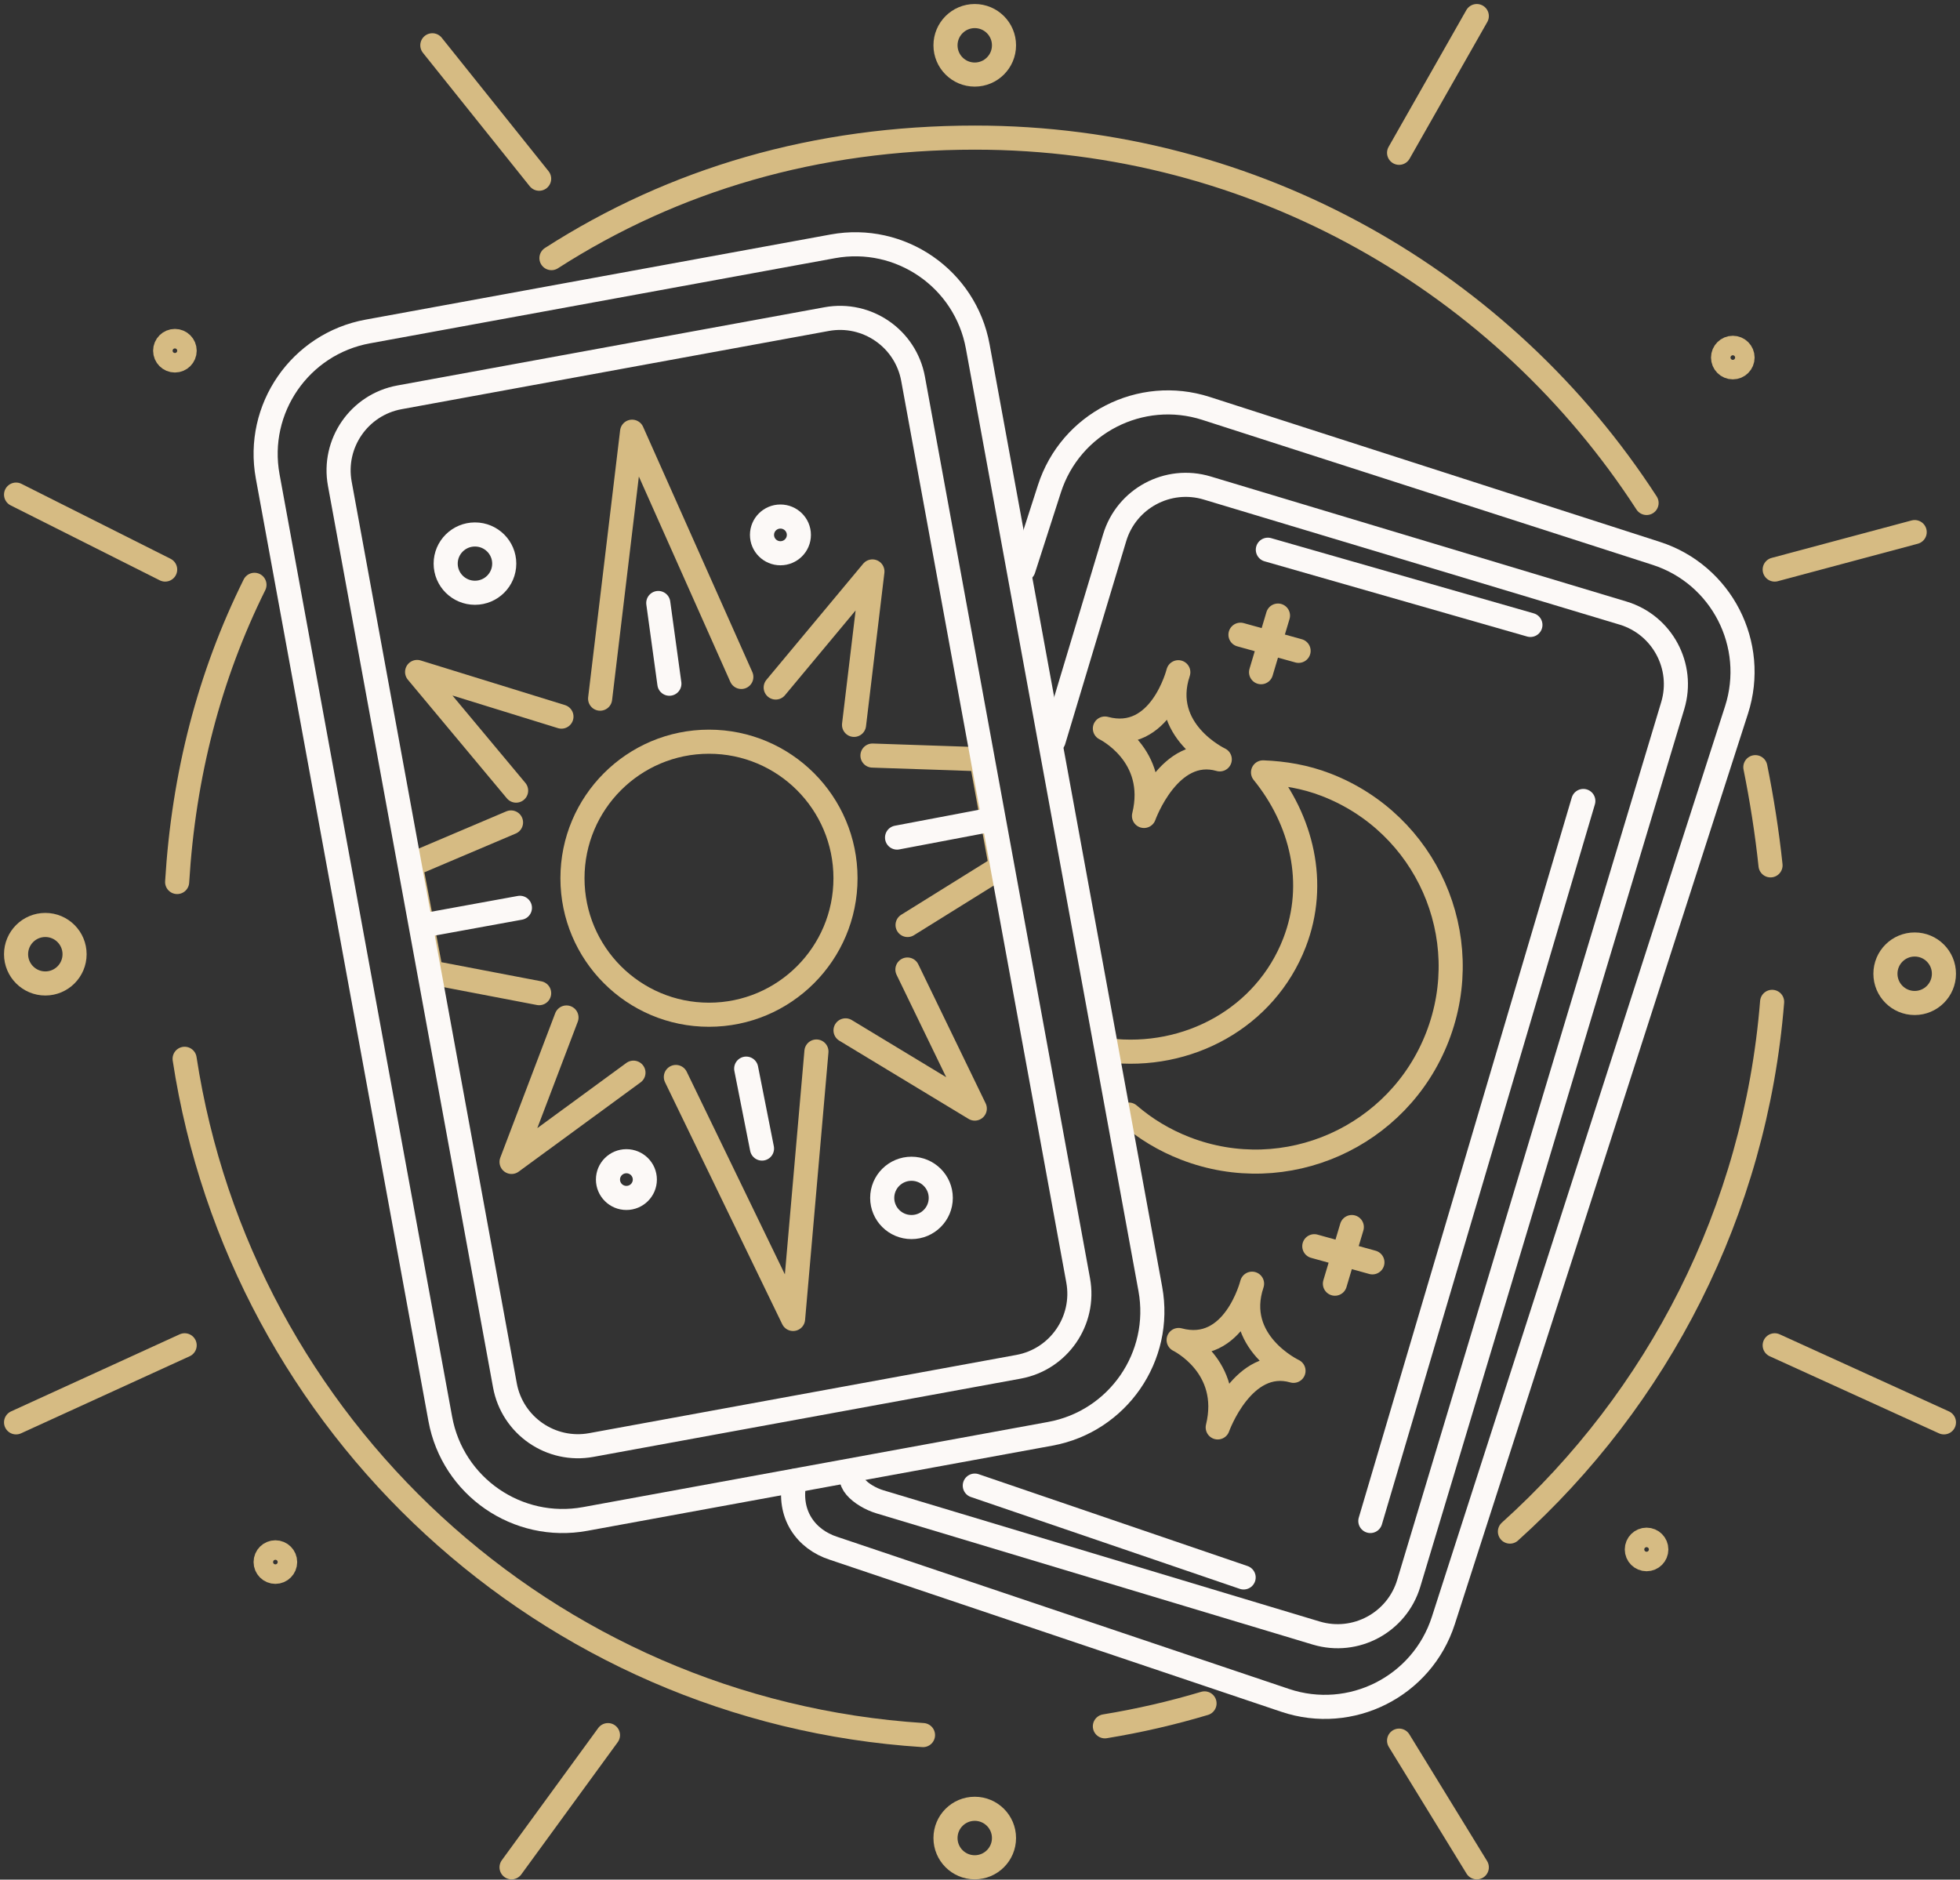
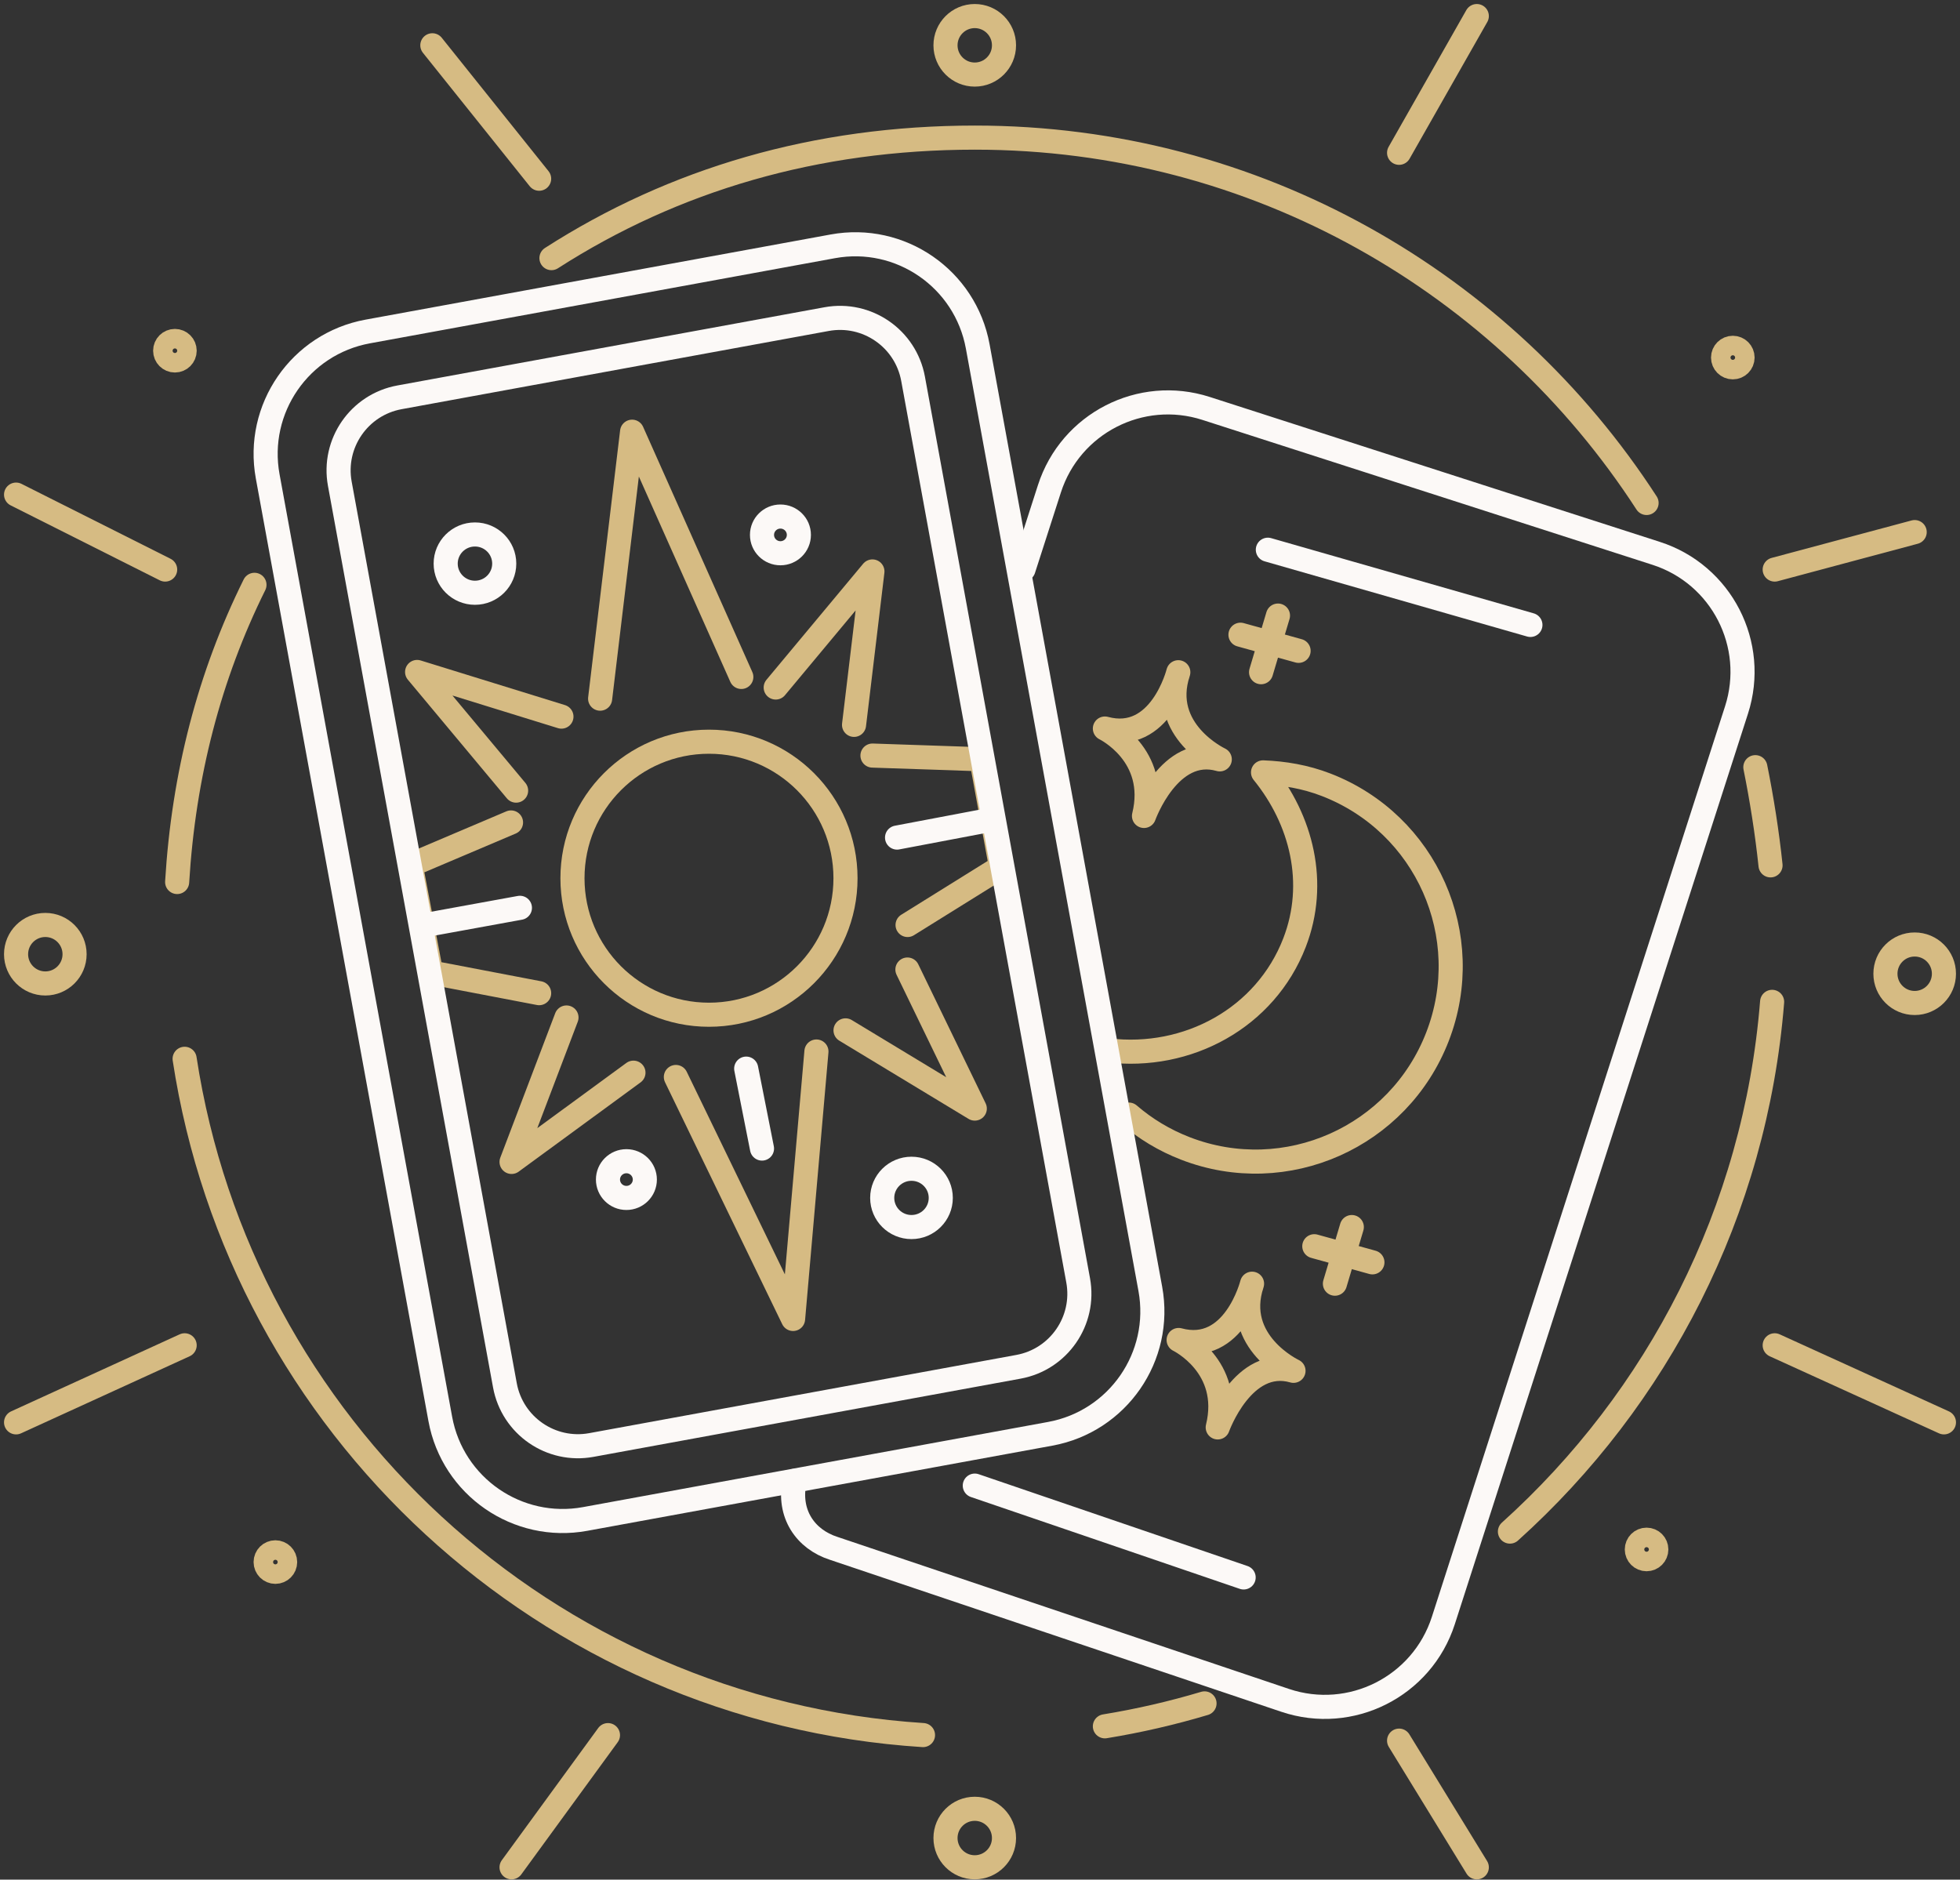
<svg xmlns="http://www.w3.org/2000/svg" width="244" height="234" viewBox="0 0 244 234" fill="none">
  <rect x="0" y="0" width="244" height="234" fill="#333333" stroke="none" />
-   <path d="M131.167 92.205L138.763 66.945C140.234 62.055 145.391 59.282 150.281 60.753L202.048 76.322C206.938 77.794 209.709 82.951 208.24 87.841L175.375 197.109C173.904 201.999 168.748 204.77 163.858 203.301L109.548 186.966C107.219 186.266 104.696 184.095 106.838 182.943" stroke="#FCF9F7" stroke-width="3" stroke-miterlimit="10" stroke-linecap="round" stroke-linejoin="round" />
  <path d="M127.415 70.872L130.642 60.849C133.266 52.701 141.997 48.222 150.145 50.846L206.175 68.887C214.323 71.509 218.802 80.242 216.178 88.39L179.682 201.74C177.034 209.965 168.17 214.435 159.982 211.679L103.775 192.753C100.279 191.626 98.058 188.461 98.918 184.352" stroke="#FCF9F7" stroke-width="3" stroke-miterlimit="10" stroke-linecap="round" stroke-linejoin="round" />
  <path d="M220.611 124.723C218.52 150.849 206.34 174.131 187.971 190.67" stroke="#D6BB83" stroke-width="3" stroke-miterlimit="10" stroke-linecap="round" stroke-linejoin="round" />
  <path d="M218.523 95.506C219.315 99.428 219.983 103.636 220.413 107.73" stroke="#D6BB83" stroke-width="3" stroke-miterlimit="10" stroke-linecap="round" stroke-linejoin="round" />
  <path d="M68.65 32.134C83.889 22.352 101.568 17.132 121.382 17.132C156.428 17.132 187.245 35.243 204.982 62.616" stroke="#D6BB83" stroke-width="3" stroke-miterlimit="10" stroke-linecap="round" stroke-linejoin="round" />
  <path d="M22.053 109.804C22.861 96.467 26.057 84.143 31.678 72.805" stroke="#D6BB83" stroke-width="3" stroke-miterlimit="10" stroke-linecap="round" stroke-linejoin="round" />
  <path d="M114.904 216.003C68.013 212.992 29.96 177.514 22.984 131.812" stroke="#D6BB83" stroke-width="3" stroke-miterlimit="10" stroke-linecap="round" stroke-linejoin="round" />
  <path d="M149.951 212.058C145.919 213.264 141.777 214.221 137.547 214.912" stroke="#D6BB83" stroke-width="3" stroke-miterlimit="10" stroke-linecap="round" stroke-linejoin="round" />
  <path d="M71.266 109.331C71.266 99.945 78.876 92.336 88.261 92.336C97.647 92.336 105.256 99.945 105.256 109.331C105.256 118.717 97.647 126.326 88.261 126.326C78.876 126.326 71.266 118.717 71.266 109.331Z" stroke="#D6BB83" stroke-width="3" stroke-miterlimit="10" stroke-linecap="round" stroke-linejoin="round" />
  <path d="M101.638 130.905L98.73 164.199L84.139 134.075" stroke="#D6BB83" stroke-width="3" stroke-miterlimit="10" stroke-linecap="round" stroke-linejoin="round" />
  <path d="M92.893 133.035L94.861 142.986" stroke="#FCF9F7" stroke-width="3" stroke-miterlimit="10" stroke-linecap="round" stroke-linejoin="round" />
  <path d="M78.859 133.539L63.684 144.65L70.521 126.669" stroke="#D6BB83" stroke-width="3" stroke-miterlimit="10" stroke-linecap="round" stroke-linejoin="round" />
  <path d="M105.26 128.272L121.351 138.009L112.964 120.698" stroke="#D6BB83" stroke-width="3" stroke-miterlimit="10" stroke-linecap="round" stroke-linejoin="round" />
  <path d="M92.287 84.274L78.689 53.744L74.709 86.978" stroke="#D6BB83" stroke-width="3" stroke-miterlimit="10" stroke-linecap="round" stroke-linejoin="round" />
-   <path d="M83.331 85.117L81.949 75.068" stroke="#FCF9F7" stroke-width="3" stroke-miterlimit="10" stroke-linecap="round" stroke-linejoin="round" />
  <path d="M69.894 89.213L51.926 83.655L64.251 98.426" stroke="#D6BB83" stroke-width="3" stroke-miterlimit="10" stroke-linecap="round" stroke-linejoin="round" />
  <path d="M96.568 85.59L108.607 71.141L106.319 90.24" stroke="#D6BB83" stroke-width="3" stroke-miterlimit="10" stroke-linecap="round" stroke-linejoin="round" />
  <path d="M67.118 123.641L53.668 121.067L51.133 107.688L63.617 102.389" stroke="#D6BB83" stroke-width="3" stroke-miterlimit="10" stroke-linecap="round" stroke-linejoin="round" />
  <path d="M112.984 115.154L124.611 107.917L122.166 94.522L108.613 94.062" stroke="#D6BB83" stroke-width="3" stroke-miterlimit="10" stroke-linecap="round" stroke-linejoin="round" />
  <path d="M64.724 113.016L53.822 115.003" stroke="#FCF9F7" stroke-width="3" stroke-miterlimit="10" stroke-linecap="round" stroke-linejoin="round" />
  <path d="M111.674 104.271L122.56 102.206" stroke="#FCF9F7" stroke-width="3" stroke-miterlimit="10" stroke-linecap="round" stroke-linejoin="round" />
  <path d="M75.686 146.846C75.686 145.584 76.713 144.562 77.981 144.562C79.248 144.562 80.276 145.584 80.276 146.846C80.276 148.109 79.248 149.133 77.981 149.133C76.713 149.133 75.686 148.109 75.686 146.846Z" stroke="#FCF9F7" stroke-width="3" stroke-miterlimit="10" stroke-linecap="round" stroke-linejoin="round" />
  <path d="M94.861 66.591C94.861 65.328 95.889 64.306 97.156 64.306C98.424 64.306 99.452 65.328 99.452 66.591C99.452 67.853 98.424 68.875 97.156 68.875C95.889 68.875 94.861 67.853 94.861 66.591Z" stroke="#FCF9F7" stroke-width="3" stroke-miterlimit="10" stroke-linecap="round" stroke-linejoin="round" />
  <path d="M109.826 149.13C109.826 147.125 111.458 145.501 113.471 145.501C115.484 145.501 117.116 147.125 117.116 149.13C117.116 151.134 115.484 152.758 113.471 152.758C111.458 152.758 109.826 151.134 109.826 149.13Z" stroke="#FCF9F7" stroke-width="3" stroke-miterlimit="10" stroke-linecap="round" stroke-linejoin="round" />
  <path d="M55.482 70.165C55.482 68.161 57.113 66.537 59.127 66.537C61.14 66.537 62.772 68.161 62.772 70.165C62.772 72.169 61.14 73.794 59.127 73.794C57.113 73.794 55.482 72.169 55.482 70.165Z" stroke="#FCF9F7" stroke-width="3" stroke-miterlimit="10" stroke-linecap="round" stroke-linejoin="round" />
-   <path d="M197.108 99.715L170.594 189.352" stroke="#FCF9F7" stroke-width="3" stroke-miterlimit="10" stroke-linecap="round" stroke-linejoin="round" />
  <path d="M154.821 196.379L121.352 184.946" stroke="#FCF9F7" stroke-width="3" stroke-miterlimit="10" stroke-linecap="round" stroke-linejoin="round" />
  <path d="M190.521 77.799L157.834 68.436" stroke="#FCF9F7" stroke-width="3" stroke-miterlimit="10" stroke-linecap="round" stroke-linejoin="round" />
  <path d="M140.536 138.758C142.571 140.512 144.934 141.954 147.584 142.977C160.092 147.809 174.127 141.555 178.958 129.047C183.79 116.539 177.585 102.523 165.076 97.693C162.5 96.698 159.849 96.254 157.235 96.155C162.045 102.074 164.018 109.943 161.156 117.35C157.53 126.736 147.839 131.959 137.938 130.756" stroke="#D6BB83" stroke-width="3" stroke-miterlimit="10" stroke-linecap="round" stroke-linejoin="round" />
  <path d="M151.594 177.701C151.594 177.701 154.749 168.85 161.028 170.657C161.028 170.657 153.43 167.089 155.868 159.81C155.868 159.81 153.644 168.685 146.727 166.818C146.727 166.818 153.463 170.079 151.594 177.701Z" stroke="#D6BB83" stroke-width="3" stroke-miterlimit="10" stroke-linecap="round" stroke-linejoin="round" />
  <path d="M142.415 101.579C142.415 101.579 145.57 92.727 151.849 94.534C151.849 94.534 144.251 90.966 146.688 83.687C146.688 83.687 144.465 92.563 137.547 90.696C137.547 90.696 144.283 93.957 142.415 101.579Z" stroke="#D6BB83" stroke-width="3" stroke-miterlimit="10" stroke-linecap="round" stroke-linejoin="round" />
  <path d="M168.287 152.758L166.184 159.808" stroke="#D6BB83" stroke-width="3" stroke-miterlimit="10" stroke-linecap="round" stroke-linejoin="round" />
  <path d="M159.095 76.634L156.99 83.684" stroke="#D6BB83" stroke-width="3" stroke-miterlimit="10" stroke-linecap="round" stroke-linejoin="round" />
  <path d="M170.852 157.152L163.617 155.145" stroke="#D6BB83" stroke-width="3" stroke-miterlimit="10" stroke-linecap="round" stroke-linejoin="round" />
  <path d="M161.662 81.025L154.426 79.017" stroke="#D6BB83" stroke-width="3" stroke-miterlimit="10" stroke-linecap="round" stroke-linejoin="round" />
  <path d="M117.705 5.641C117.705 3.631 119.334 2 121.346 2C123.357 2 124.988 3.631 124.988 5.641C124.988 7.652 123.357 9.283 121.346 9.283C119.334 9.283 117.705 7.652 117.705 5.641Z" stroke="#D6BB83" stroke-width="3" stroke-miterlimit="10" stroke-linecap="round" stroke-linejoin="round" />
  <path d="M117.705 228.821C117.705 226.81 119.334 225.18 121.346 225.18C123.357 225.18 124.988 226.81 124.988 228.821C124.988 230.832 123.357 232.462 121.346 232.462C119.334 232.462 117.705 230.832 117.705 228.821Z" stroke="#D6BB83" stroke-width="3" stroke-miterlimit="10" stroke-linecap="round" stroke-linejoin="round" />
  <path d="M234.717 121.223C234.717 119.21 236.346 117.582 238.358 117.582C240.369 117.582 242 119.21 242 121.223C242 123.234 240.369 124.864 238.358 124.864C236.346 124.864 234.717 123.234 234.717 121.223Z" stroke="#D6BB83" stroke-width="3" stroke-miterlimit="10" stroke-linecap="round" stroke-linejoin="round" />
  <path d="M2 118.792C2 116.781 3.631 115.15 5.643 115.15C7.654 115.15 9.284 116.781 9.284 118.792C9.284 120.803 7.654 122.433 5.643 122.433C3.631 122.433 2 120.803 2 118.792Z" stroke="#D6BB83" stroke-width="3" stroke-miterlimit="10" stroke-linecap="round" stroke-linejoin="round" />
  <path d="M203.768 192.894C203.768 192.224 204.311 191.679 204.982 191.679C205.652 191.679 206.195 192.224 206.195 192.894C206.195 193.565 205.652 194.108 204.982 194.108C204.311 194.108 203.768 193.565 203.768 192.894Z" stroke="#D6BB83" stroke-width="3" stroke-miterlimit="10" stroke-linecap="round" stroke-linejoin="round" />
  <path d="M33.068 194.465C33.068 193.794 33.611 193.251 34.283 193.251C34.952 193.251 35.497 193.794 35.497 194.465C35.497 195.135 34.952 195.68 34.283 195.68C33.611 195.68 33.068 195.135 33.068 194.465Z" stroke="#D6BB83" stroke-width="3" stroke-miterlimit="10" stroke-linecap="round" stroke-linejoin="round" />
  <path d="M20.561 43.662C20.561 42.99 21.104 42.447 21.773 42.447C22.445 42.447 22.988 42.99 22.988 43.662C22.988 44.331 22.445 44.876 21.773 44.876C21.104 44.876 20.561 44.331 20.561 43.662Z" stroke="#D6BB83" stroke-width="3" stroke-miterlimit="10" stroke-linecap="round" stroke-linejoin="round" />
  <path d="M214.504 44.514C214.504 43.844 215.047 43.299 215.718 43.299C216.388 43.299 216.931 43.844 216.931 44.514C216.931 45.185 216.388 45.728 215.718 45.728C215.047 45.728 214.504 45.185 214.504 44.514Z" stroke="#D6BB83" stroke-width="3" stroke-miterlimit="10" stroke-linecap="round" stroke-linejoin="round" />
  <path d="M220.932 167.478L242.001 177.072" stroke="#D6BB83" stroke-width="3" stroke-miterlimit="10" stroke-linecap="round" stroke-linejoin="round" />
  <path d="M174.172 216.695L183.847 232.466" stroke="#D6BB83" stroke-width="3" stroke-miterlimit="10" stroke-linecap="round" stroke-linejoin="round" />
  <path d="M75.685 216.009L63.684 232.465" stroke="#D6BB83" stroke-width="3" stroke-miterlimit="10" stroke-linecap="round" stroke-linejoin="round" />
  <path d="M22.988 167.478L2 177.072" stroke="#D6BB83" stroke-width="3" stroke-miterlimit="10" stroke-linecap="round" stroke-linejoin="round" />
  <path d="M20.561 70.904L2 61.575" stroke="#D6BB83" stroke-width="3" stroke-miterlimit="10" stroke-linecap="round" stroke-linejoin="round" />
  <path d="M220.932 70.905L238.359 66.241" stroke="#D6BB83" stroke-width="3" stroke-miterlimit="10" stroke-linecap="round" stroke-linejoin="round" />
  <path d="M174.172 19.022L183.847 2" stroke="#D6BB83" stroke-width="3" stroke-miterlimit="10" stroke-linecap="round" stroke-linejoin="round" />
  <path d="M67.117 22.249L53.822 5.638" stroke="#D6BB83" stroke-width="3" stroke-miterlimit="10" stroke-linecap="round" stroke-linejoin="round" />
  <path d="M42.303 60.223C41.383 55.202 44.71 50.383 49.733 49.464L102.906 39.727C107.93 38.807 112.748 42.133 113.668 47.157L134.219 159.395C135.139 164.417 131.813 169.235 126.791 170.154L73.616 179.892C68.593 180.811 63.776 177.485 62.856 172.462L42.303 60.223Z" stroke="#FCF9F7" stroke-width="3" stroke-miterlimit="10" stroke-linecap="round" stroke-linejoin="round" />
  <path d="M33.325 59.307C31.783 50.886 37.358 42.81 45.778 41.268L103.679 30.666C112.099 29.125 120.174 34.7 121.716 43.12L143.203 160.457C144.744 168.877 139.167 176.953 130.747 178.496L72.849 189.098C64.429 190.64 56.353 185.065 54.811 176.645L33.325 59.307Z" stroke="#FCF9F7" stroke-width="3" stroke-miterlimit="10" stroke-linecap="round" stroke-linejoin="round" />
</svg>